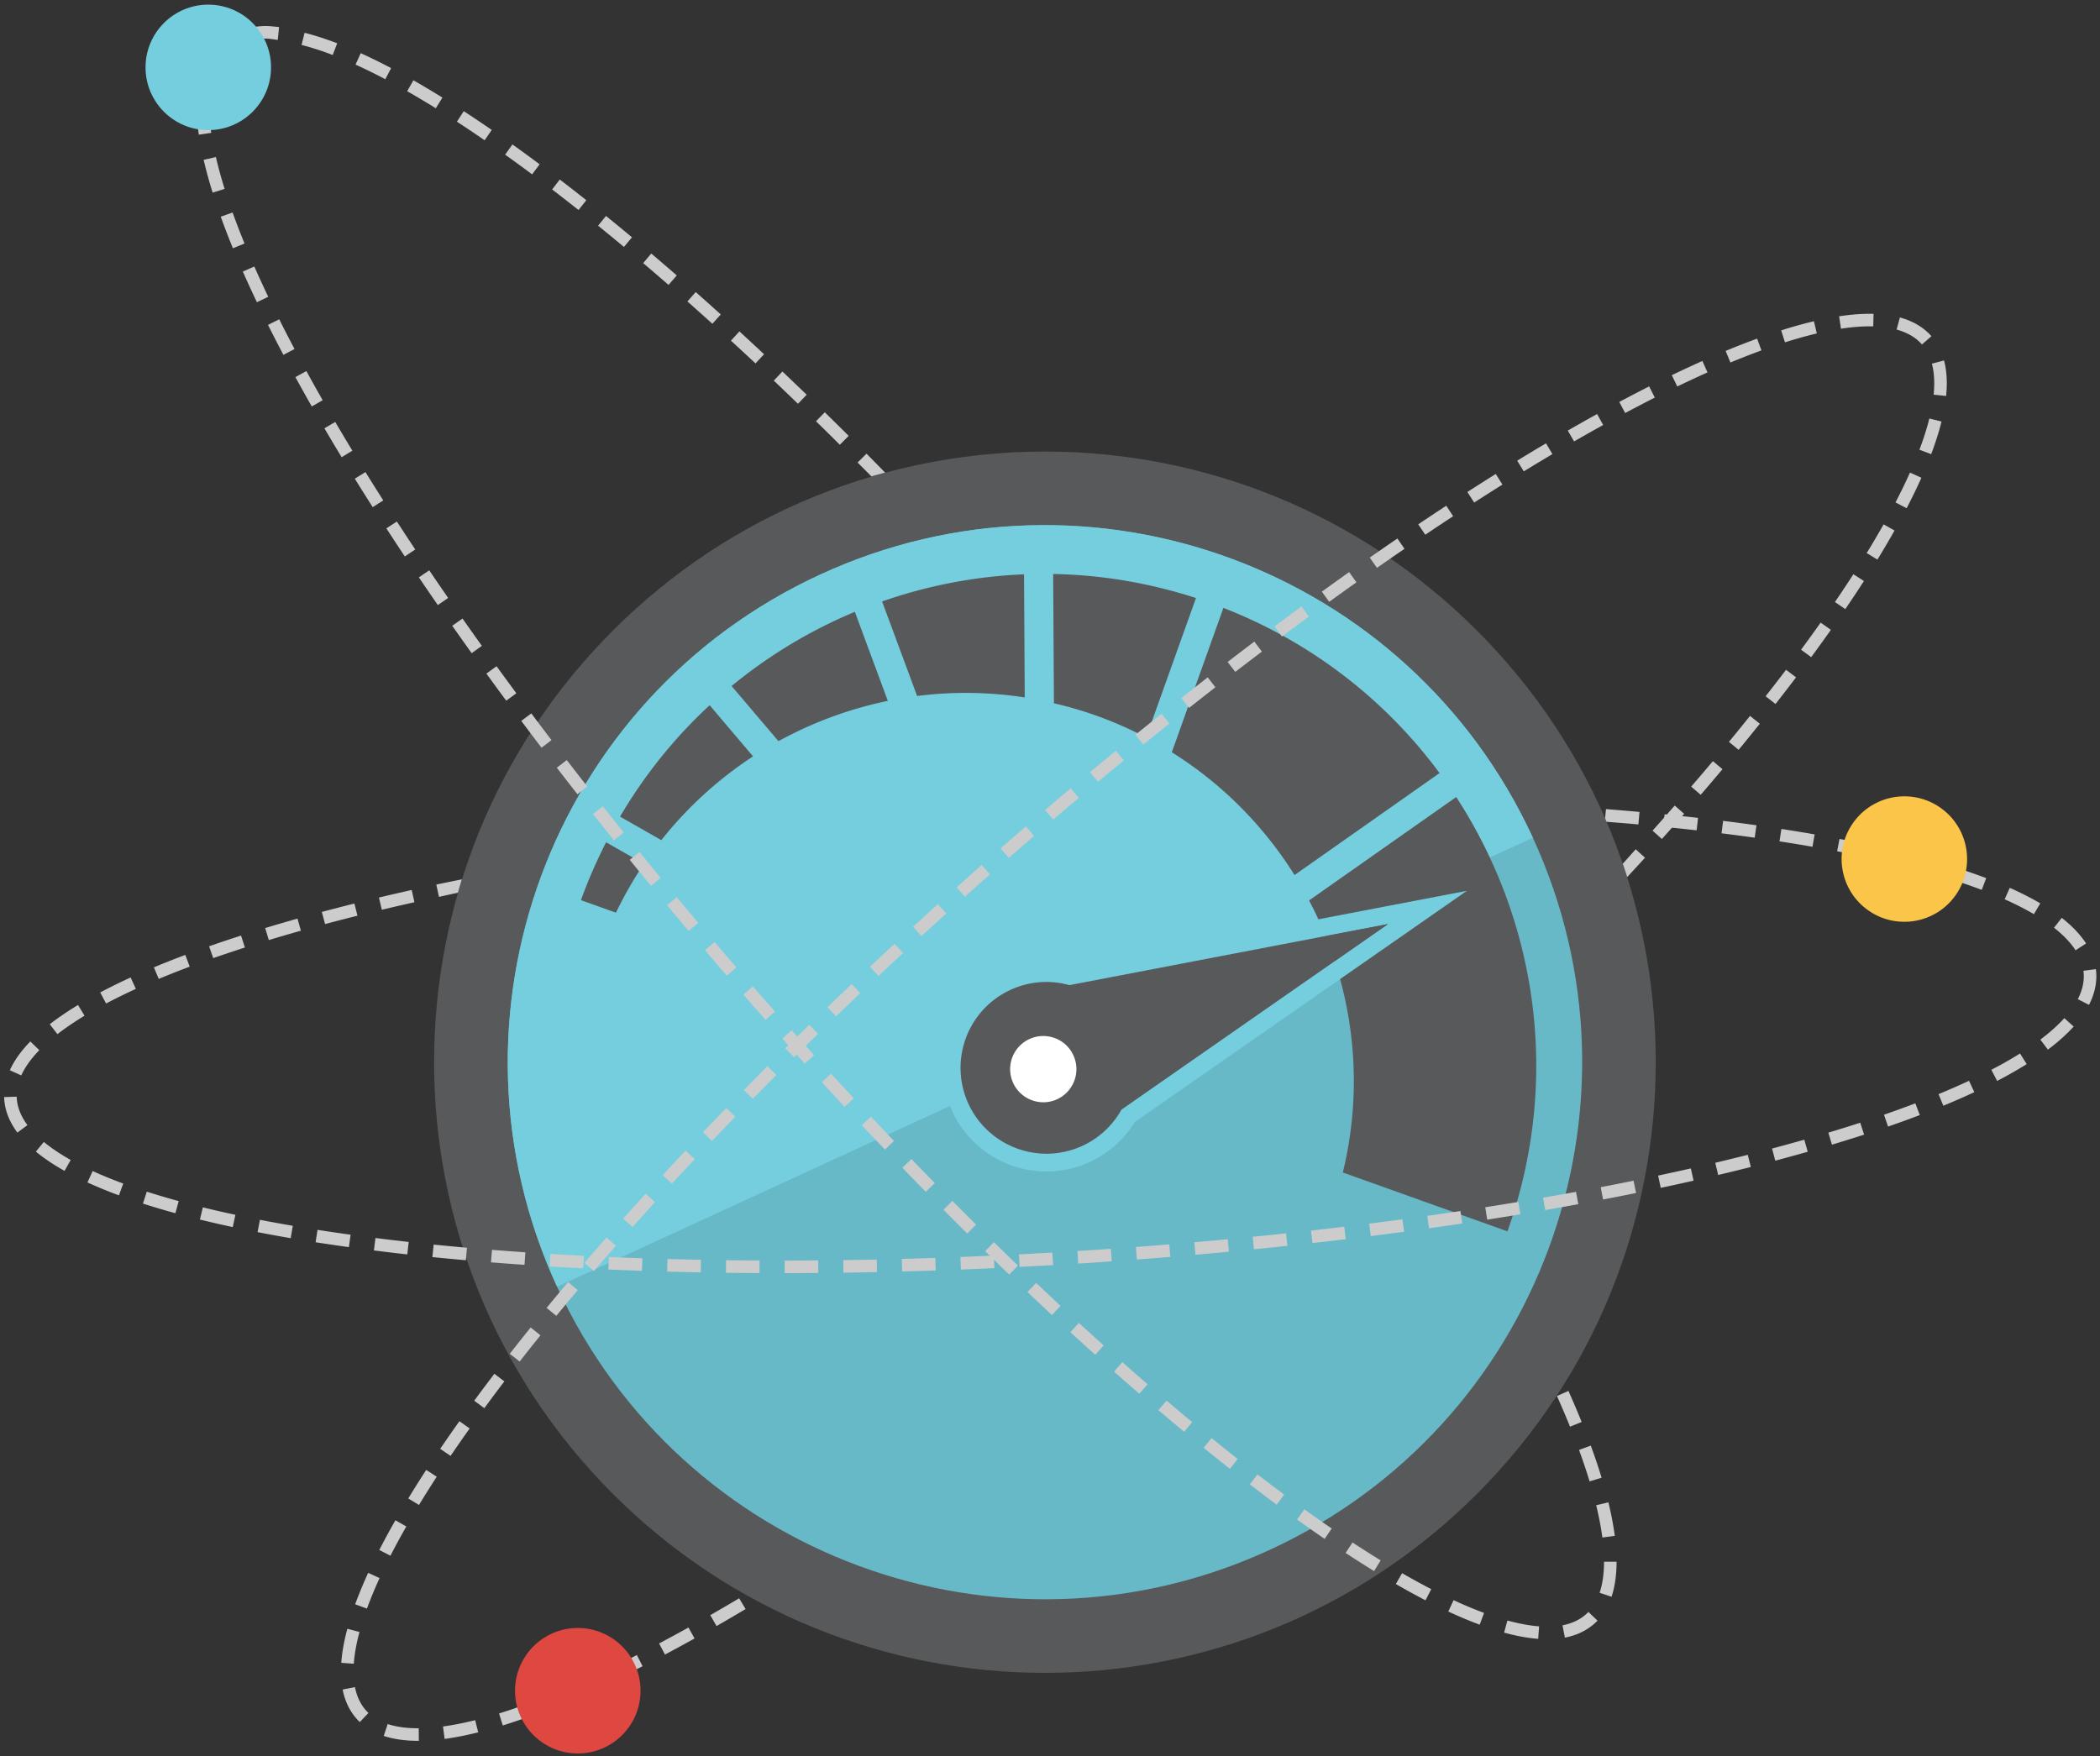
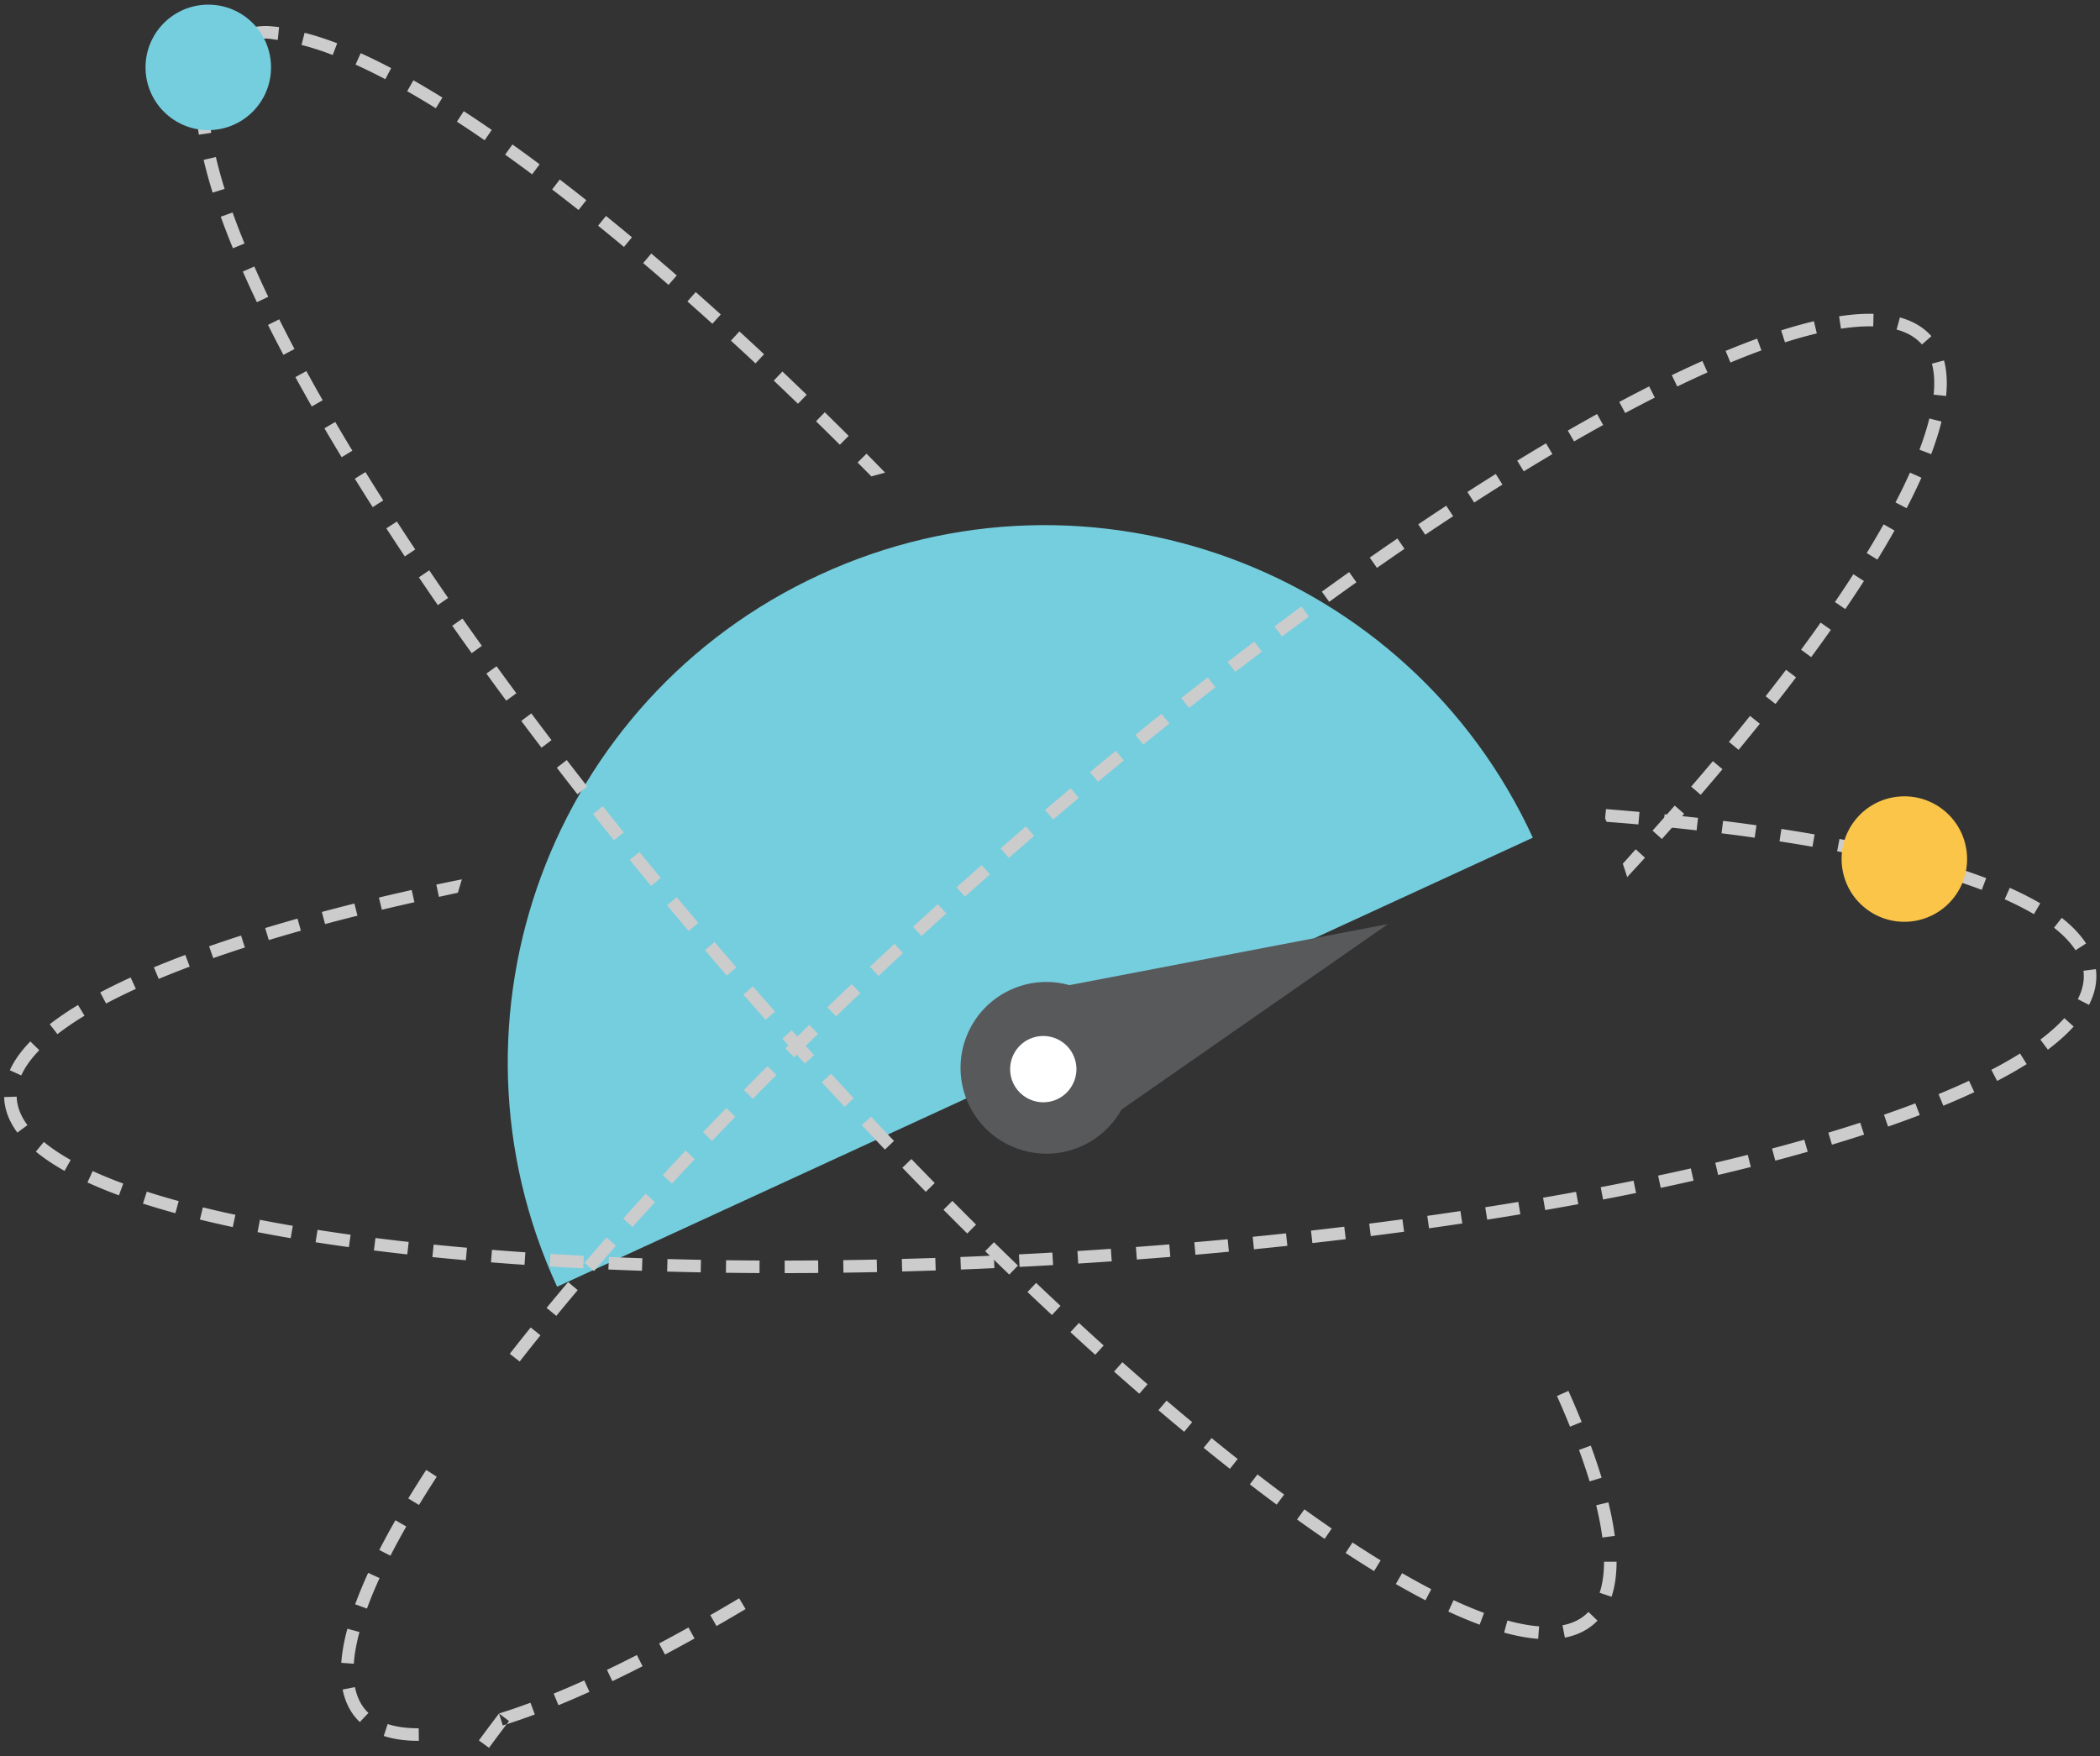
<svg xmlns="http://www.w3.org/2000/svg" width="428" height="358" viewBox="0 0 428 358">
  <rect x="0" y="0" width="428" height="358" fill="#333333" stroke="none" />
  <title>Bits/Illustrations/Gamers-Speed</title>
  <g fill="none" fill-rule="evenodd">
-     <path d="M300.994 128.524c-48.608-48.628-127.433-48.618-176.056 0-48.614 48.599-48.614 127.434 0 176.046 48.623 48.614 127.448 48.614 176.056 0 48.618-48.612 48.618-127.447 0-176.046" fill="#58595B" />
-     <path d="M113.542 262.315c-25.283-54.911-1.255-119.93 53.657-145.202 54.9-25.288 119.92-1.26 145.207 53.656 25.278 54.901 1.25 119.925-53.657 145.203-54.907 25.287-119.94 1.255-145.207-53.657" fill="#68B9C8" />
    <path d="M113.542 262.315c-25.283-54.911-1.255-119.93 53.657-145.202 54.9-25.288 119.92-1.26 145.207 53.656l-198.864 91.546z" fill="#75CEDE" />
-     <path d="M249.344 123.923l-10.52 29.434c10.315 6.448 18.774 15.076 25.013 25.034l29.56-20.791c-10.864-14.703-25.86-26.567-44.053-33.677m-90.686 27.171a79.994 79.994 0 0 1 22.29-8.215l-6.721-18.152a100.278 100.278 0 0 0-25.123 15.125l9.554 11.242zm56.143-7.727a80.136 80.136 0 0 1 8.638 2.52 81.482 81.482 0 0 1 10.153 4.45l10.161-28.424c-9.65-3.126-19.437-4.724-29.111-4.899l.16 26.353zm-91.271 28.339c-1.927 3.779-3.66 7.698-5.124 11.8l7.135 2.554a80.514 80.514 0 0 1 5.7-9.963l-7.712-4.39zm63.385-29.82a78.336 78.336 0 0 1 21.936.295l-.144-25.1a100.107 100.107 0 0 0-28.927 5.532l7.135 19.273zm109.875 20.599l-29.989 21.08c8.739 16.6 11.566 36.236 6.88 55.46l33.549 11.999c10.968-30.7 6.063-63.187-10.44-88.54m-162.004 8.788a78.97 78.97 0 0 1 18.694-17.077l-8.847-10.43a99.435 99.435 0 0 0-18.257 22.713l8.41 4.794z" fill="#58595B" />
-     <path d="M298.964 181.604l-16.764 3.212-64.137 12.297a20.877 20.877 0 0 0-4.81-.557 20.9 20.9 0 0 0-8.12 1.638 20.97 20.97 0 0 0-11.402 11.456c-2.14 5.223-2.13 10.964.04 16.176a21.133 21.133 0 0 0 27.657 11.357 21.211 21.211 0 0 0 9.858-8.454l53.673-37.372 14.005-9.753zm-16.076 6.777l-54.325 37.828a17.493 17.493 0 0 1-15.27 8.982c-6.85 0-13.358-4.047-16.176-10.764-3.71-8.917.493-19.174 9.415-22.888a17.384 17.384 0 0 1 6.721-1.359c1.594 0 3.172.224 4.696.653l64.939-12.452z" fill="#75CEDE" />
    <path d="M228.56 226.21l54.324-37.83-64.94 12.453a17.29 17.29 0 0 0-11.41.706c-8.923 3.714-13.13 13.966-9.416 22.888 3.74 8.917 13.991 13.134 22.908 9.41a17.45 17.45 0 0 0 8.534-7.628" fill="#58595B" />
    <path d="M206.398 220.562a6.758 6.758 0 0 1 3.624-8.838c3.446-1.434 7.404.184 8.838 3.63 1.443 3.435-.195 7.398-3.63 8.837-3.425 1.435-7.394-.199-8.832-3.63" fill="#FFF" />
    <path d="M51.833 54.33l-2.342 1.03a237.077 237.077 0 0 0 2.869 6.248l2.31-1.1a227.808 227.808 0 0 1-2.837-6.179M47.4 43.316l-2.407.865c.739 2.056 1.573 4.22 2.478 6.431l2.366-.97a156.62 156.62 0 0 1-2.437-6.326m12.8 33.558a391.613 391.613 0 0 0 3.346 5.987l2.22-1.267a389.666 389.666 0 0 1-3.323-5.948L60.2 76.874zm-5.578-10.637c1 1.998 2.057 4.052 3.141 6.105l2.261-1.195a308.299 308.299 0 0 1-3.114-6.054l-2.288 1.144zM43.998 32.011l-2.491.577a91.58 91.58 0 0 0 1.833 6.683l2.441-.764a89.29 89.29 0 0 1-1.783-6.496m-1.393-10.61c0-.303.005-.602.015-.896l-2.557-.083c-.01.322-.016.647-.016.98 0 1.85.16 3.886.479 6.051l2.53-.372c-.299-2.04-.45-3.952-.45-5.68M66.12 87.314a468.558 468.558 0 0 0 3.508 5.89l2.189-1.326a467.874 467.874 0 0 1-3.491-5.857l-2.207 1.293zm26.049 40.253a711.893 711.893 0 0 0 3.96 5.586l2.08-1.489a789.326 789.326 0 0 1-3.947-5.567l-2.093 1.47zM94.52 22.661l-1.397 2.144a257.328 257.328 0 0 1 5.65 3.79l1.452-2.107a264.517 264.517 0 0 0-5.705-3.827m-9.154 95.038a737.55 737.55 0 0 0 3.866 5.653l2.105-1.455a679.196 679.196 0 0 1-3.853-5.632l-2.118 1.434zM72.313 97.586a545.779 545.779 0 0 0 3.646 5.802l2.157-1.375a532.035 532.035 0 0 1-3.628-5.774l-2.175 1.347zm-25.96-86.997l-1.677-1.931c-1.81 1.572-3.105 3.725-3.85 6.4l2.462.687c.61-2.184 1.641-3.919 3.065-5.156m27.166.25l-1.056 2.33c1.938.878 3.98 1.88 6.068 2.98l1.19-2.264a118.76 118.76 0 0 0-6.202-3.046m5.221 96.87a633.01 633.01 0 0 0 3.762 5.724l2.13-1.416a640.025 640.025 0 0 1-3.747-5.701l-2.145 1.393zm85.67-27.237a798.376 798.376 0 0 0-4.947-4.734l-1.76 1.856a793.934 793.934 0 0 1 4.93 4.718l1.778-1.84zm8.561 8.384a852.045 852.045 0 0 0-4.875-4.807l-1.788 1.828a846.789 846.789 0 0 1 4.86 4.793l1.803-1.814zm7.429 7.496c-1.278-1.301-2.527-2.586-3.798-3.865l-1.815 1.802c.942.948 1.871 1.877 2.815 2.835.933-.275 1.859-.519 2.797-.772M99.131 137.32a767.056 767.056 0 0 0 4.046 5.524l2.056-1.52a809.219 809.219 0 0 1-4.032-5.507l-2.07 1.502zm222.686 158.264a122.614 122.614 0 0 1 2.159 6.411l2.446-.745a124.03 124.03 0 0 0-2.204-6.545l-2.4.88zM155.725 72.216a704.457 704.457 0 0 0-5.024-4.653l-1.73 1.883a747.48 747.48 0 0 1 5.007 4.639l1.747-1.869zM329.11 313.107c-.276-2.12-.717-4.422-1.307-6.845l-2.484.606c.567 2.333.99 4.544 1.255 6.57l2.536-.331zM54.164 7.865h.01c.77 0 1.589.178 2.435.268l.27-2.61c-.936-.1-1.846-.216-2.705-.216h-.01c-1.638 0-3.161.313-4.53.67l.645 2.409a15.364 15.364 0 0 1 3.885-.521M90.17 19.894a187.548 187.548 0 0 0-5.915-3.522l-1.267 2.222a186.041 186.041 0 0 1 5.834 3.474l1.347-2.174zm56.733 44.211a667.608 667.608 0 0 0-5.106-4.566l-1.696 1.915c1.684 1.49 3.38 3.006 5.086 4.549l1.716-1.898zm-36.921-30.612a343.807 343.807 0 0 0-5.543-4.046l-1.487 2.081a336.43 336.43 0 0 1 5.502 4.016l1.528-2.051zM68.725 8.825c-2.34-.897-4.573-1.617-6.642-2.142l-.629 2.478c1.97.5 4.109 1.191 6.355 2.052l.916-2.388zm69.208 47.325a581.208 581.208 0 0 0-5.196-4.466l-1.654 1.95a590.528 590.528 0 0 1 5.172 4.446l1.678-1.93zm-9.128-7.774a504.417 504.417 0 0 0-5.296-4.352l-1.61 1.987a488.931 488.931 0 0 1 5.27 4.33l1.636-1.965zm98.251 231.233a617.05 617.05 0 0 0 5.149 4.518l1.677-1.932a642.386 642.386 0 0 1-5.13-4.5l-1.696 1.914zm27.668 22.991a385.938 385.938 0 0 0 5.472 4.136l1.524-2.055a385.592 385.592 0 0 1-5.436-4.108l-1.56 2.027zm-9.407-7.448a448.12 448.12 0 0 0 5.35 4.287l1.584-2.008a453.483 453.483 0 0 1-5.32-4.263l-1.614 1.984zm19.036 14.62a304.852 304.852 0 0 0 5.619 3.945l1.445-2.11a302.725 302.725 0 0 1-5.572-3.913l-1.492 2.078zm9.897 6.817a231.32 231.32 0 0 0 5.8 3.69l1.34-2.18a223.764 223.764 0 0 1-5.737-3.649l-1.403 2.139zm-56.088-45.016a686.35 686.35 0 0 0 5.063 4.612l1.713-1.9a664.275 664.275 0 0 1-5.045-4.594l-1.731 1.882zm17.94 15.904a538.442 538.442 0 0 0 5.244 4.411l1.633-1.968a543.497 543.497 0 0 1-5.219-4.39l-1.658 1.947zm70.448 45.348c2.5.686 4.837 1.114 6.945 1.272l.191-2.55c-1.944-.146-4.118-.546-6.46-1.19l-.676 2.468zm15.807-42.942a194.7 194.7 0 0 0-2.695-6.333l-2.336 1.042c.955 2.141 1.85 4.244 2.66 6.25l2.371-.96zm.813 39.27c-1.251 1.086-2.84 1.82-4.718 2.184l.484 2.51c2.328-.448 4.316-1.378 5.911-2.762.257-.225.503-.458.738-.704l-1.847-1.77c-.182.19-.372.37-.569.542M106.24 146.965a845.182 845.182 0 0 0 4.125 5.464l2.035-1.548a840.048 840.048 0 0 1-4.112-5.45l-2.048 1.534zm103.169 116.422a739.534 739.534 0 0 0 4.985 4.695l1.745-1.869a801.506 801.506 0 0 1-4.969-4.68l-1.761 1.854zm85.769 65.139a87.402 87.402 0 0 0 6.395 2.684l.89-2.399a84.517 84.517 0 0 1-6.207-2.605l-1.078 2.32zm-10.694-5.604a156.39 156.39 0 0 0 6.044 3.317l1.177-2.271a152.282 152.282 0 0 1-5.942-3.262l-1.279 2.216zm41.533 1.781l2.425.815c.683-2.03 1.03-4.433 1.032-7.141l-2.558-.003c-.002 2.432-.305 4.56-.9 6.33M120.858 165.949c1.407 1.78 2.83 3.563 4.268 5.352l1.993-1.602a923.827 923.827 0 0 1-4.256-5.338l-2.005 1.588zm7.492 9.345a929.847 929.847 0 0 0 4.335 5.298l1.973-1.627a1003.62 1003.62 0 0 1-4.323-5.284l-1.984 1.613zm7.61 9.251c1.455 1.745 2.921 3.494 4.399 5.243l1.955-1.65c-1.474-1.746-2.937-3.49-4.388-5.23l-1.965 1.637zM119.496 40.81a415.816 415.816 0 0 0-5.41-4.215l-1.555 2.03a418.39 418.39 0 0 1 5.377 4.19l1.588-2.005zm-6.012 115.696c1.383 1.797 2.783 3.6 4.199 5.408l2.014-1.575a875.188 875.188 0 0 1-4.186-5.393l-2.027 1.56zm30.197 37.195a944.43 944.43 0 0 0 4.46 5.191l1.934-1.674a1019.218 1019.218 0 0 1-4.449-5.177l-1.945 1.66zm23.809 26.909c1.55 1.69 3.1 3.366 4.646 5.028l1.872-1.743a936.2 936.2 0 0 1-4.632-5.014l-1.885 1.73zm16.42 17.448a913.597 913.597 0 0 0 4.774 4.906l1.826-1.79a942.56 942.56 0 0 1-4.76-4.893l-1.84 1.777zm-32.401-35.293a1077.16 1077.16 0 0 0 4.521 5.137l1.915-1.696a951.056 951.056 0 0 1-4.51-5.125l-1.926 1.684zm24.135 26.621a966.257 966.257 0 0 0 4.71 4.968l1.85-1.765a924.034 924.034 0 0 1-4.696-4.956l-1.864 1.753zm16.646 17.234a835.97 835.97 0 0 0 4.84 4.842l1.802-1.816a830.997 830.997 0 0 1-4.827-4.827l-1.815 1.801zm-32.843-34.884c1.528 1.707 3.056 3.4 4.582 5.082l1.895-1.719a1064.589 1064.589 0 0 1-4.573-5.07l-1.904 1.707zm41.34 43.33c1.644 1.61 3.28 3.2 4.91 4.77l1.776-1.84a783.273 783.273 0 0 1-4.896-4.758l-1.79 1.828zM77.228 182.975l.593 2.488a515.69 515.69 0 0 1 6.645-1.534l-.56-2.497a500.672 500.672 0 0 0-6.678 1.543m22.839 74.367c2.25.18 4.527.348 6.832.506l.175-2.552a609.16 609.16 0 0 1-6.804-.503l-.203 2.55zm-11.943-1.075c2.242.226 4.516.442 6.823.646l.227-2.548a560.993 560.993 0 0 1-6.791-.643l-.259 2.545zm-23.804-3.022c2.218.346 4.5.682 6.787.997l.35-2.533a394.71 394.71 0 0 1-6.742-.992l-.394 2.528zm-10.277-64.051l.741 2.448a347.704 347.704 0 0 1 6.54-1.91l-.692-2.462c-2.23.628-4.447 1.275-6.589 1.924m22.163 65.722c2.23.282 4.5.551 6.806.807l.284-2.542a449.789 449.789 0 0 1-6.77-.803l-.32 2.538zM65.593 185.91l.66 2.47a430.373 430.373 0 0 1 6.6-1.704l-.621-2.482a430.111 430.111 0 0 0-6.639 1.716m46.432 72.269c2.255.137 4.534.264 6.839.38l.128-2.554a695.12 695.12 0 0 1-6.812-.379l-.155 2.553zm47.899-1.199l.001 2.559a873.76 873.76 0 0 0 6.844-.033l-.02-2.558c-2.29.02-4.565.03-6.825.033" fill="#CCC" />
    <path d="M195.737 256.254l.1 2.556a1106.7 1106.7 0 0 0 6.835-.29l-.117-2.556c-2.283.105-4.555.201-6.818.29m-23.873.637l.035 2.558c2.268-.032 4.55-.072 6.842-.121l-.054-2.557c-2.287.048-4.562.089-6.823.12m-23.915 2.575c2.265.03 4.547.05 6.844.062l.014-2.558a815.251 815.251 0 0 1-6.825-.061l-.033 2.557zm-23.955-.666c2.26.098 4.541.186 6.842.266l.09-2.557a728.375 728.375 0 0 1-6.82-.265l-.112 2.556zm11.976.424c2.263.062 4.545.116 6.844.16l.05-2.557a827.888 827.888 0 0 1-6.824-.16l-.07 2.557zm47.83-2.577l.069 2.557c2.269-.06 4.549-.13 6.84-.207l-.087-2.556c-2.284.077-4.56.146-6.821.206M3.398 223.567l-2.556.083.016.344c.142 2.372 1.046 4.693 2.685 6.9l2.053-1.527c-1.337-1.8-2.073-3.66-2.184-5.522l-.014-.278zm4.615-9.477l-1.833-1.783c-1.888 1.943-3.294 3.918-4.177 5.871l2.33 1.055c.761-1.684 2-3.414 3.68-5.143m-.703 20.678c1.631 1.346 3.6 2.668 5.846 3.93l1.252-2.23c-2.115-1.188-3.956-2.424-5.472-3.673l-1.627 1.973zm320.128-67.235c2.22.175 4.316.339 6.479.534l.229-2.547a574.371 574.371 0 0 0-6.828-.576l-.186 1.883.306.706M93.324 181.997c.271-.934.525-1.811.817-2.735-1.815.37-3.44.691-5.214 1.07l.536 2.501c1.32-.282 2.518-.559 3.861-.836m-83.186 26.805l1.569 2.02c1.609-1.249 3.466-2.515 5.52-3.76l-1.327-2.187c-2.138 1.296-4.076 2.618-5.762 3.927m10.287-6.488l1.196 2.261a118.69 118.69 0 0 1 6.07-2.979l-1.065-2.326a122.056 122.056 0 0 0-6.2 3.044m20.314 46.304c2.148.527 4.402 1.044 6.7 1.535l.535-2.501a231.31 231.31 0 0 1-6.626-1.519l-.61 2.485zM31.365 197.2l.986 2.361c2.01-.839 4.134-1.68 6.315-2.498l-.9-2.395c-2.21.83-4.362 1.681-6.4 2.532m-13.542 43.855a92.144 92.144 0 0 0 6.413 2.627l.885-2.401a88.687 88.687 0 0 1-6.234-2.552l-1.064 2.326zm24.79-48.145l.845 2.415a269.214 269.214 0 0 1 6.452-2.163l-.782-2.435a268.052 268.052 0 0 0-6.515 2.184m9.876 58.271c2.19.425 4.461.84 6.753 1.232l.432-2.522c-2.273-.39-4.526-.8-6.698-1.221l-.487 2.51zm-23.355-5.816c2.088.67 4.311 1.33 6.61 1.957l.674-2.466a156.278 156.278 0 0 1-6.5-1.927l-.784 2.436zm345.29-71.827c2.277.436 4.52.895 6.665 1.363l.545-2.499a267.07 267.07 0 0 0-6.73-1.376l-.48 2.512zm9.545 53.709l.838 2.417a226.26 226.26 0 0 0 6.464-2.348l-.91-2.39a227.31 227.31 0 0 1-6.391 2.321m-11.337 3.656l.736 2.45c2.227-.67 4.433-1.358 6.554-2.05l-.79-2.43a308.537 308.537 0 0 1-6.5 2.03m13.424-54.861c2.268.548 4.48 1.122 6.573 1.709l.69-2.464a194.222 194.222 0 0 0-6.661-1.731l-.602 2.486zm9.037 47.007l.976 2.365a154.807 154.807 0 0 0 6.315-2.767l-1.081-2.318c-1.95.908-4.038 1.824-6.21 2.72m-33.935 11.093l.656 2.471a391.102 391.102 0 0 0 6.615-1.816l-.7-2.46a386.015 386.015 0 0 1-6.571 1.805m1.52-62.626c2.275.351 4.537.722 6.721 1.103l.44-2.52a353.84 353.84 0 0 0-6.772-1.11l-.39 2.527zm64.554 26.83c-.016-.26-.04-.52-.074-.778l-2.536.33a8.946 8.946 0 0 1 .073 1.123c0 1.52-.408 3.09-1.217 4.664l2.277 1.168c.995-1.94 1.499-3.902 1.498-5.832 0-.226-.006-.451-.02-.675m-7.026-11.235l-1.58 2.012c1.904 1.494 3.38 3.042 4.387 4.6l2.148-1.387c-1.161-1.798-2.828-3.556-4.955-5.225m-69.342-17.236c2.295.286 4.548.585 6.757.896l.357-2.533c-2.223-.313-4.49-.613-6.797-.9l-.317 2.537zm46.639 9.324c2.25.71 4.4 1.453 6.392 2.208l.908-2.39a122.3 122.3 0 0 0-6.53-2.257l-.77 2.439zm18.335 32.737l1.54 2.043c2.067-1.558 3.834-3.143 5.25-4.71l-1.899-1.714c-1.307 1.447-2.953 2.92-4.89 4.381m-9.988 6.154l1.18 2.269a88.246 88.246 0 0 0 6.028-3.427l-1.357-2.168a85.696 85.696 0 0 1-5.851 3.326m2.718-34.763c2.194.979 4.199 2 5.958 3.034l1.296-2.206c-1.841-1.081-3.932-2.146-6.212-3.163l-1.042 2.335zm-58.984 53.715l.589 2.489a466.76 466.76 0 0 0 6.66-1.628l-.626-2.48a465.112 465.112 0 0 1-6.623 1.619m-94.274 15.091l.255 2.545c2.283-.228 4.552-.463 6.809-.705l-.273-2.544c-2.25.242-4.513.476-6.79.704m23.741-2.684l.321 2.538c2.28-.289 4.543-.584 6.789-.887l-.342-2.536c-2.24.302-4.495.597-6.768.885m-71.389 6.266l.13 2.554c2.268-.116 4.546-.24 6.832-.372l-.149-2.554c-2.279.132-4.551.256-6.813.372m35.753-2.469l.22 2.547c2.285-.198 4.558-.405 6.818-.619l-.24-2.546c-2.254.213-4.52.419-6.799.618m-23.829 1.788l.162 2.553c2.285-.144 4.563-.296 6.83-.454l-.18-2.552c-2.26.158-4.53.31-6.812.453m11.92-.822l.192 2.55c2.284-.17 4.56-.35 6.823-.535l-.21-2.55a955.58 955.58 0 0 1-6.805.535m35.684-3.343l.286 2.542a831.16 831.16 0 0 0 6.802-.794l-.308-2.54c-2.244.272-4.505.536-6.78.793m70.748-11.215l.533 2.503c2.266-.483 4.497-.972 6.696-1.47l-.565-2.493c-2.187.493-4.408.98-6.664 1.46m-47.047 8.21l.358 2.533c2.278-.321 4.537-.65 6.775-.985l-.378-2.53c-2.23.334-4.484.661-6.755.982m48.113-79.316c2.295.23 4.557.47 6.781.723l.288-2.542a515.151 515.151 0 0 0-6.814-.726l-.255 2.545zm-12.768 73.471l.481 2.512c2.27-.435 4.51-.878 6.722-1.328l-.509-2.506c-2.203.447-4.434.888-6.694 1.322m-23.53 4.088l.396 2.527c2.276-.356 4.53-.72 6.76-1.09l-.418-2.524c-2.224.369-4.47.731-6.739 1.087m11.785-1.944l.437 2.52c2.273-.393 4.521-.795 6.744-1.203l-.463-2.515c-2.214.406-4.454.806-6.718 1.198m-172.889-7.864l-1.863-1.753a774.758 774.758 0 0 0-4.67 5.01l1.88 1.734a727.868 727.868 0 0 1 4.653-4.991m78.255-73.641l-1.647-1.957a932.127 932.127 0 0 0-5.222 4.426l1.661 1.945a926.861 926.861 0 0 1 5.208-4.413m-18.094 15.601l-1.693-1.917a1020.829 1020.829 0 0 0-5.115 4.547l1.705 1.906c1.69-1.512 3.39-3.024 5.103-4.536m45.944-38.156l-1.57-2.018a868.353 868.353 0 0 0-5.387 4.224l1.587 2.006a933.06 933.06 0 0 1 5.37-4.212m-54.853 46.117l-1.717-1.897a1147.084 1147.084 0 0 0-5.06 4.61l1.729 1.886a1009.97 1009.97 0 0 1 5.048-4.599m45.473-38.718l-1.596-1.998a1007.95 1007.95 0 0 0-5.33 4.294l1.611 1.987c1.777-1.442 3.55-2.87 5.316-4.283m-9.283 7.52l-1.621-1.977a974.37 974.37 0 0 0-5.277 4.36l1.637 1.966a969.203 969.203 0 0 1 5.261-4.349m-18.281 15.383l-1.67-1.937a1013.201 1013.201 0 0 0-5.168 4.485l1.684 1.926a983.37 983.37 0 0 1 5.154-4.474m-26.721 23.883l-1.738-1.875a903.517 903.517 0 0 0-5.004 4.67l1.751 1.864c1.65-1.55 3.314-3.104 4.991-4.659m-17.317 16.462l-1.787-1.83a938.072 938.072 0 0 0-4.882 4.798l1.8 1.818a870.698 870.698 0 0 1 4.869-4.786m-16.872 16.912l-1.837-1.781a804.47 804.47 0 0 0-4.746 4.935l1.852 1.766a775.705 775.705 0 0 1 4.731-4.92m8.376-8.515l-1.81-1.806a802.971 802.971 0 0 0-4.816 4.866l1.824 1.792a850.878 850.878 0 0 1 4.802-4.851m17.102-16.684l-1.761-1.854a893.53 893.53 0 0 0-4.945 4.734l1.775 1.841a951.376 951.376 0 0 1 4.931-4.72m81.853-69.634l-1.544-2.04a877.028 877.028 0 0 0-5.444 4.152l1.559 2.027a934.468 934.468 0 0 1 5.429-4.139m69.553-46.194l-1.239-2.238a399.314 399.314 0 0 0-5.97 3.375l1.278 2.216a390.895 390.895 0 0 1 5.931-3.353m4.001 89.433c.313.93.602 1.797.893 2.731 1.233-1.337 2.43-2.624 3.634-3.95l-1.894-1.72c-.88.969-1.738 1.964-2.633 2.939m39.542-108.098l-.59-2.488a91.793 91.793 0 0 0-6.674 1.866l.777 2.437a89.793 89.793 0 0 1 6.487-1.815m-33.016 13.078l-1.156-2.283a317.205 317.205 0 0 0-6.09 3.171l1.206 2.256a307.26 307.26 0 0 1 6.04-3.144m10.737-5.132l-1.045-2.335a236.948 236.948 0 0 0-6.233 2.9l1.113 2.304a230.563 230.563 0 0 1 6.165-2.869m45.634-7.386c-1.581-1.801-3.74-3.086-6.419-3.819l-.674 2.468c2.186.598 3.926 1.62 5.171 3.039l1.922-1.688zm-11.856-1.997l.066-2.557c-2.132-.057-4.48.111-7.025.499l.384 2.528c2.396-.364 4.596-.52 6.575-.47m-65.387 26.036l-1.304-2.2a450.184 450.184 0 0 0-5.871 3.539l1.337 2.18a441.5 441.5 0 0 1 5.838-3.519m-30.148 19.31l-1.443-2.11a684.805 684.805 0 0 0-5.635 3.895l1.466 2.096a701.121 701.121 0 0 1 5.612-3.88m-9.796 6.827l-1.48-2.086a725.578 725.578 0 0 0-5.568 3.989l1.5 2.072a698.064 698.064 0 0 1 5.548-3.975m19.712-13.477l-1.403-2.138a594.357 594.357 0 0 0-5.706 3.792l1.427 2.122a611.222 611.222 0 0 1 5.682-3.776m10.046-6.447l-1.36-2.168a546.796 546.796 0 0 0-5.783 3.675l1.384 2.151a556.008 556.008 0 0 1 5.759-3.658M133.492 245.064l-1.892-1.722a678.847 678.847 0 0 0-4.585 5.087l1.909 1.703a655.761 655.761 0 0 1 4.568-5.068M266.765 125.7l-1.512-2.063a830.11 830.11 0 0 0-5.504 4.073l1.53 2.05a796.122 796.122 0 0 1 5.486-4.06m107.21-2.968l2.114 1.44a272.437 272.437 0 0 0 3.798-5.723l-2.15-1.386a268.311 268.311 0 0 1-3.762 5.669" fill="#CCC" />
-     <path d="M336.8 169.333l1.907 1.705a644.92 644.92 0 0 0 4.54-5.129l-1.925-1.685a625.059 625.059 0 0 1-4.521 5.11m7.879-8.974l1.937 1.67a581.6 581.6 0 0 0 4.44-5.219l-1.957-1.646a571.877 571.877 0 0 1-4.42 5.196m7.692-9.126l1.973 1.627a498.667 498.667 0 0 0 4.324-5.318l-1.995-1.6c-1.4 1.746-2.835 3.51-4.302 5.29M134.33 335.04l1.2 2.258a353.547 353.547 0 0 0 6.028-3.28l-1.244-2.235a357.753 357.753 0 0 1-5.984 3.256m-8.798-81.075l-1.922-1.687a583.084 583.084 0 0 0-4.492 5.172l1.94 1.666a620.984 620.984 0 0 1 4.474-5.151M351.7 71.541l.98 2.363a155.09 155.09 0 0 1 6.317-2.47l-.878-2.403a160.3 160.3 0 0 0-6.419 2.51m44.512 1.939l-2.471.656c.314 1.185.474 2.525.474 3.985 0 .746-.042 1.535-.123 2.344l2.544.257c.09-.895.137-1.77.137-2.601 0-1.682-.189-3.244-.561-4.642m-9.893 28.948l2.27 1.18a119.372 119.372 0 0 0 3.015-6.217l-2.335-1.045a117.319 117.319 0 0 1-2.95 6.082M391.2 91.68l2.393.905c.886-2.345 1.596-4.583 2.109-6.653l-2.483-.615c-.49 1.971-1.169 4.112-2.02 6.363M123.704 340.418l1.104 2.307c2.004-.96 4.076-1.986 6.157-3.047l-1.163-2.279a271.21 271.21 0 0 1-6.098 3.019m236.146-198.48l2.014 1.578a411.244 411.244 0 0 0 4.187-5.431l-2.038-1.545a413.716 413.716 0 0 1-4.162 5.398m20.6-29.191l2.182 1.336a189.42 189.42 0 0 0 3.492-5.931l-2.228-1.256a187.04 187.04 0 0 1-3.446 5.85m-13.376 19.701l2.058 1.518a349.13 349.13 0 0 0 4.019-5.563l-2.089-1.477a343.972 343.972 0 0 1-3.988 5.522m-222.313 196.82l1.274 2.219a431.85 431.85 0 0 0 5.919-3.463l-1.31-2.197a430.191 430.191 0 0 1-5.883 3.441m-61.555-23.791l2.186 1.327c1.133-1.865 2.35-3.8 3.62-5.753l-2.145-1.394a224.59 224.59 0 0 0-3.661 5.82m-10.865 38.457l-2.509.497c.461 2.326 1.401 4.31 2.794 5.896.225.255.46.499.706.733l1.763-1.854a8.57 8.57 0 0 1-.547-.567c-1.091-1.243-1.834-2.827-2.207-4.705m12.888 8.395c-2.381 0-4.473-.29-6.216-.866l-.802 2.427c2.002.662 4.363.997 7.018.997h.136l-.027-2.558h-.109zm27.616-7.066l.97 2.366a194.85 194.85 0 0 0 6.319-2.727l-1.055-2.33a192.17 192.17 0 0 1-6.234 2.691M82.808 311.19l-2.221-1.267a153.413 153.413 0 0 0-3.286 6.06l2.276 1.165c.983-1.917 2.07-3.922 3.231-5.958m-9.544 21.51l-2.469-.663c-.674 2.501-1.09 4.84-1.239 6.95l2.552.181c.138-1.948.527-4.123 1.156-6.467m-.878-5.649l2.402.877a85.308 85.308 0 0 1 2.575-6.22l-2.327-1.064a88.05 88.05 0 0 0-2.65 6.407m31.512-51.065l2.015 1.574a472.535 472.535 0 0 1 4.237-5.341l-1.993-1.604c-1.455 1.81-2.876 3.6-4.259 5.37m13.844-12.976l-1.955-1.648a542.878 542.878 0 0 0-4.386 5.266l1.977 1.624a537.413 537.413 0 0 1 4.364-5.241m-16.03 86.297l.758 2.443a124.02 124.02 0 0 0 6.533-2.238l-.892-2.397c-2.209.823-4.36 1.56-6.4 2.192m-.953-69.248a388.29 388.29 0 0 0-4.108 5.493l2.062 1.514a383.315 383.315 0 0 1 4.081-5.458l-2.035-1.549zm-5.039 11.147l-2.085-1.482a305.08 305.08 0 0 0-3.917 5.639l2.117 1.435a307.234 307.234 0 0 1 3.885-5.592m-5.436 60.756l.342 2.535c2.118-.287 4.419-.738 6.84-1.342l-.62-2.482c-2.329.58-4.537 1.015-6.562 1.29" fill="#CCC" />
+     <path d="M336.8 169.333l1.907 1.705a644.92 644.92 0 0 0 4.54-5.129l-1.925-1.685a625.059 625.059 0 0 1-4.521 5.11m7.879-8.974l1.937 1.67a581.6 581.6 0 0 0 4.44-5.219l-1.957-1.646a571.877 571.877 0 0 1-4.42 5.196m7.692-9.126l1.973 1.627a498.667 498.667 0 0 0 4.324-5.318l-1.995-1.6c-1.4 1.746-2.835 3.51-4.302 5.29M134.33 335.04l1.2 2.258a353.547 353.547 0 0 0 6.028-3.28l-1.244-2.235a357.753 357.753 0 0 1-5.984 3.256m-8.798-81.075l-1.922-1.687a583.084 583.084 0 0 0-4.492 5.172l1.94 1.666a620.984 620.984 0 0 1 4.474-5.151M351.7 71.541l.98 2.363a155.09 155.09 0 0 1 6.317-2.47l-.878-2.403a160.3 160.3 0 0 0-6.419 2.51m44.512 1.939l-2.471.656c.314 1.185.474 2.525.474 3.985 0 .746-.042 1.535-.123 2.344l2.544.257c.09-.895.137-1.77.137-2.601 0-1.682-.189-3.244-.561-4.642m-9.893 28.948l2.27 1.18a119.372 119.372 0 0 0 3.015-6.217l-2.335-1.045a117.319 117.319 0 0 1-2.95 6.082M391.2 91.68l2.393.905c.886-2.345 1.596-4.583 2.109-6.653l-2.483-.615c-.49 1.971-1.169 4.112-2.02 6.363M123.704 340.418l1.104 2.307c2.004-.96 4.076-1.986 6.157-3.047l-1.163-2.279a271.21 271.21 0 0 1-6.098 3.019m236.146-198.48l2.014 1.578a411.244 411.244 0 0 0 4.187-5.431l-2.038-1.545a413.716 413.716 0 0 1-4.162 5.398m20.6-29.191l2.182 1.336a189.42 189.42 0 0 0 3.492-5.931l-2.228-1.256a187.04 187.04 0 0 1-3.446 5.85m-13.376 19.701l2.058 1.518a349.13 349.13 0 0 0 4.019-5.563l-2.089-1.477a343.972 343.972 0 0 1-3.988 5.522m-222.313 196.82l1.274 2.219a431.85 431.85 0 0 0 5.919-3.463l-1.31-2.197a430.191 430.191 0 0 1-5.883 3.441m-61.555-23.791l2.186 1.327c1.133-1.865 2.35-3.8 3.62-5.753l-2.145-1.394a224.59 224.59 0 0 0-3.661 5.82m-10.865 38.457l-2.509.497c.461 2.326 1.401 4.31 2.794 5.896.225.255.46.499.706.733l1.763-1.854a8.57 8.57 0 0 1-.547-.567c-1.091-1.243-1.834-2.827-2.207-4.705m12.888 8.395c-2.381 0-4.473-.29-6.216-.866l-.802 2.427c2.002.662 4.363.997 7.018.997h.136l-.027-2.558h-.109zm27.616-7.066l.97 2.366a194.85 194.85 0 0 0 6.319-2.727l-1.055-2.33a192.17 192.17 0 0 1-6.234 2.691M82.808 311.19l-2.221-1.267a153.413 153.413 0 0 0-3.286 6.06l2.276 1.165c.983-1.917 2.07-3.922 3.231-5.958m-9.544 21.51l-2.469-.663c-.674 2.501-1.09 4.84-1.239 6.95l2.552.181c.138-1.948.527-4.123 1.156-6.467m-.878-5.649l2.402.877a85.308 85.308 0 0 1 2.575-6.22l-2.327-1.064a88.05 88.05 0 0 0-2.65 6.407m31.512-51.065l2.015 1.574a472.535 472.535 0 0 1 4.237-5.341l-1.993-1.604c-1.455 1.81-2.876 3.6-4.259 5.37m13.844-12.976l-1.955-1.648a542.878 542.878 0 0 0-4.386 5.266l1.977 1.624a537.413 537.413 0 0 1 4.364-5.241m-16.03 86.297l.758 2.443a124.02 124.02 0 0 0 6.533-2.238l-.892-2.397c-2.209.823-4.36 1.56-6.4 2.192a388.29 388.29 0 0 0-4.108 5.493l2.062 1.514a383.315 383.315 0 0 1 4.081-5.458l-2.035-1.549zm-5.039 11.147l-2.085-1.482a305.08 305.08 0 0 0-3.917 5.639l2.117 1.435a307.234 307.234 0 0 1 3.885-5.592m-5.436 60.756l.342 2.535c2.118-.287 4.419-.738 6.84-1.342l-.62-2.482c-2.329.58-4.537 1.015-6.562 1.29" fill="#CCC" />
    <path d="M55.24 13.737c0 7.063-5.726 12.79-12.79 12.79-7.063 0-12.789-5.727-12.789-12.79 0-7.063 5.726-12.79 12.79-12.79 7.063 0 12.79 5.727 12.79 12.79" fill="#75CEDE" />
    <path d="M395.918 164.989c5.6 4.305 6.65 12.334 2.346 17.934-4.305 5.6-12.334 6.65-17.934 2.346-5.6-4.305-6.65-12.334-2.346-17.934 4.304-5.6 12.334-6.651 17.934-2.346" fill="#FBC549" />
-     <path d="M117.823 357.462c-7.063.036-12.819-5.661-12.854-12.724-.035-7.064 5.662-12.819 12.725-12.855 7.063-.035 12.818 5.663 12.853 12.726.036 7.063-5.661 12.817-12.724 12.853" fill="#DF4841" />
  </g>
</svg>